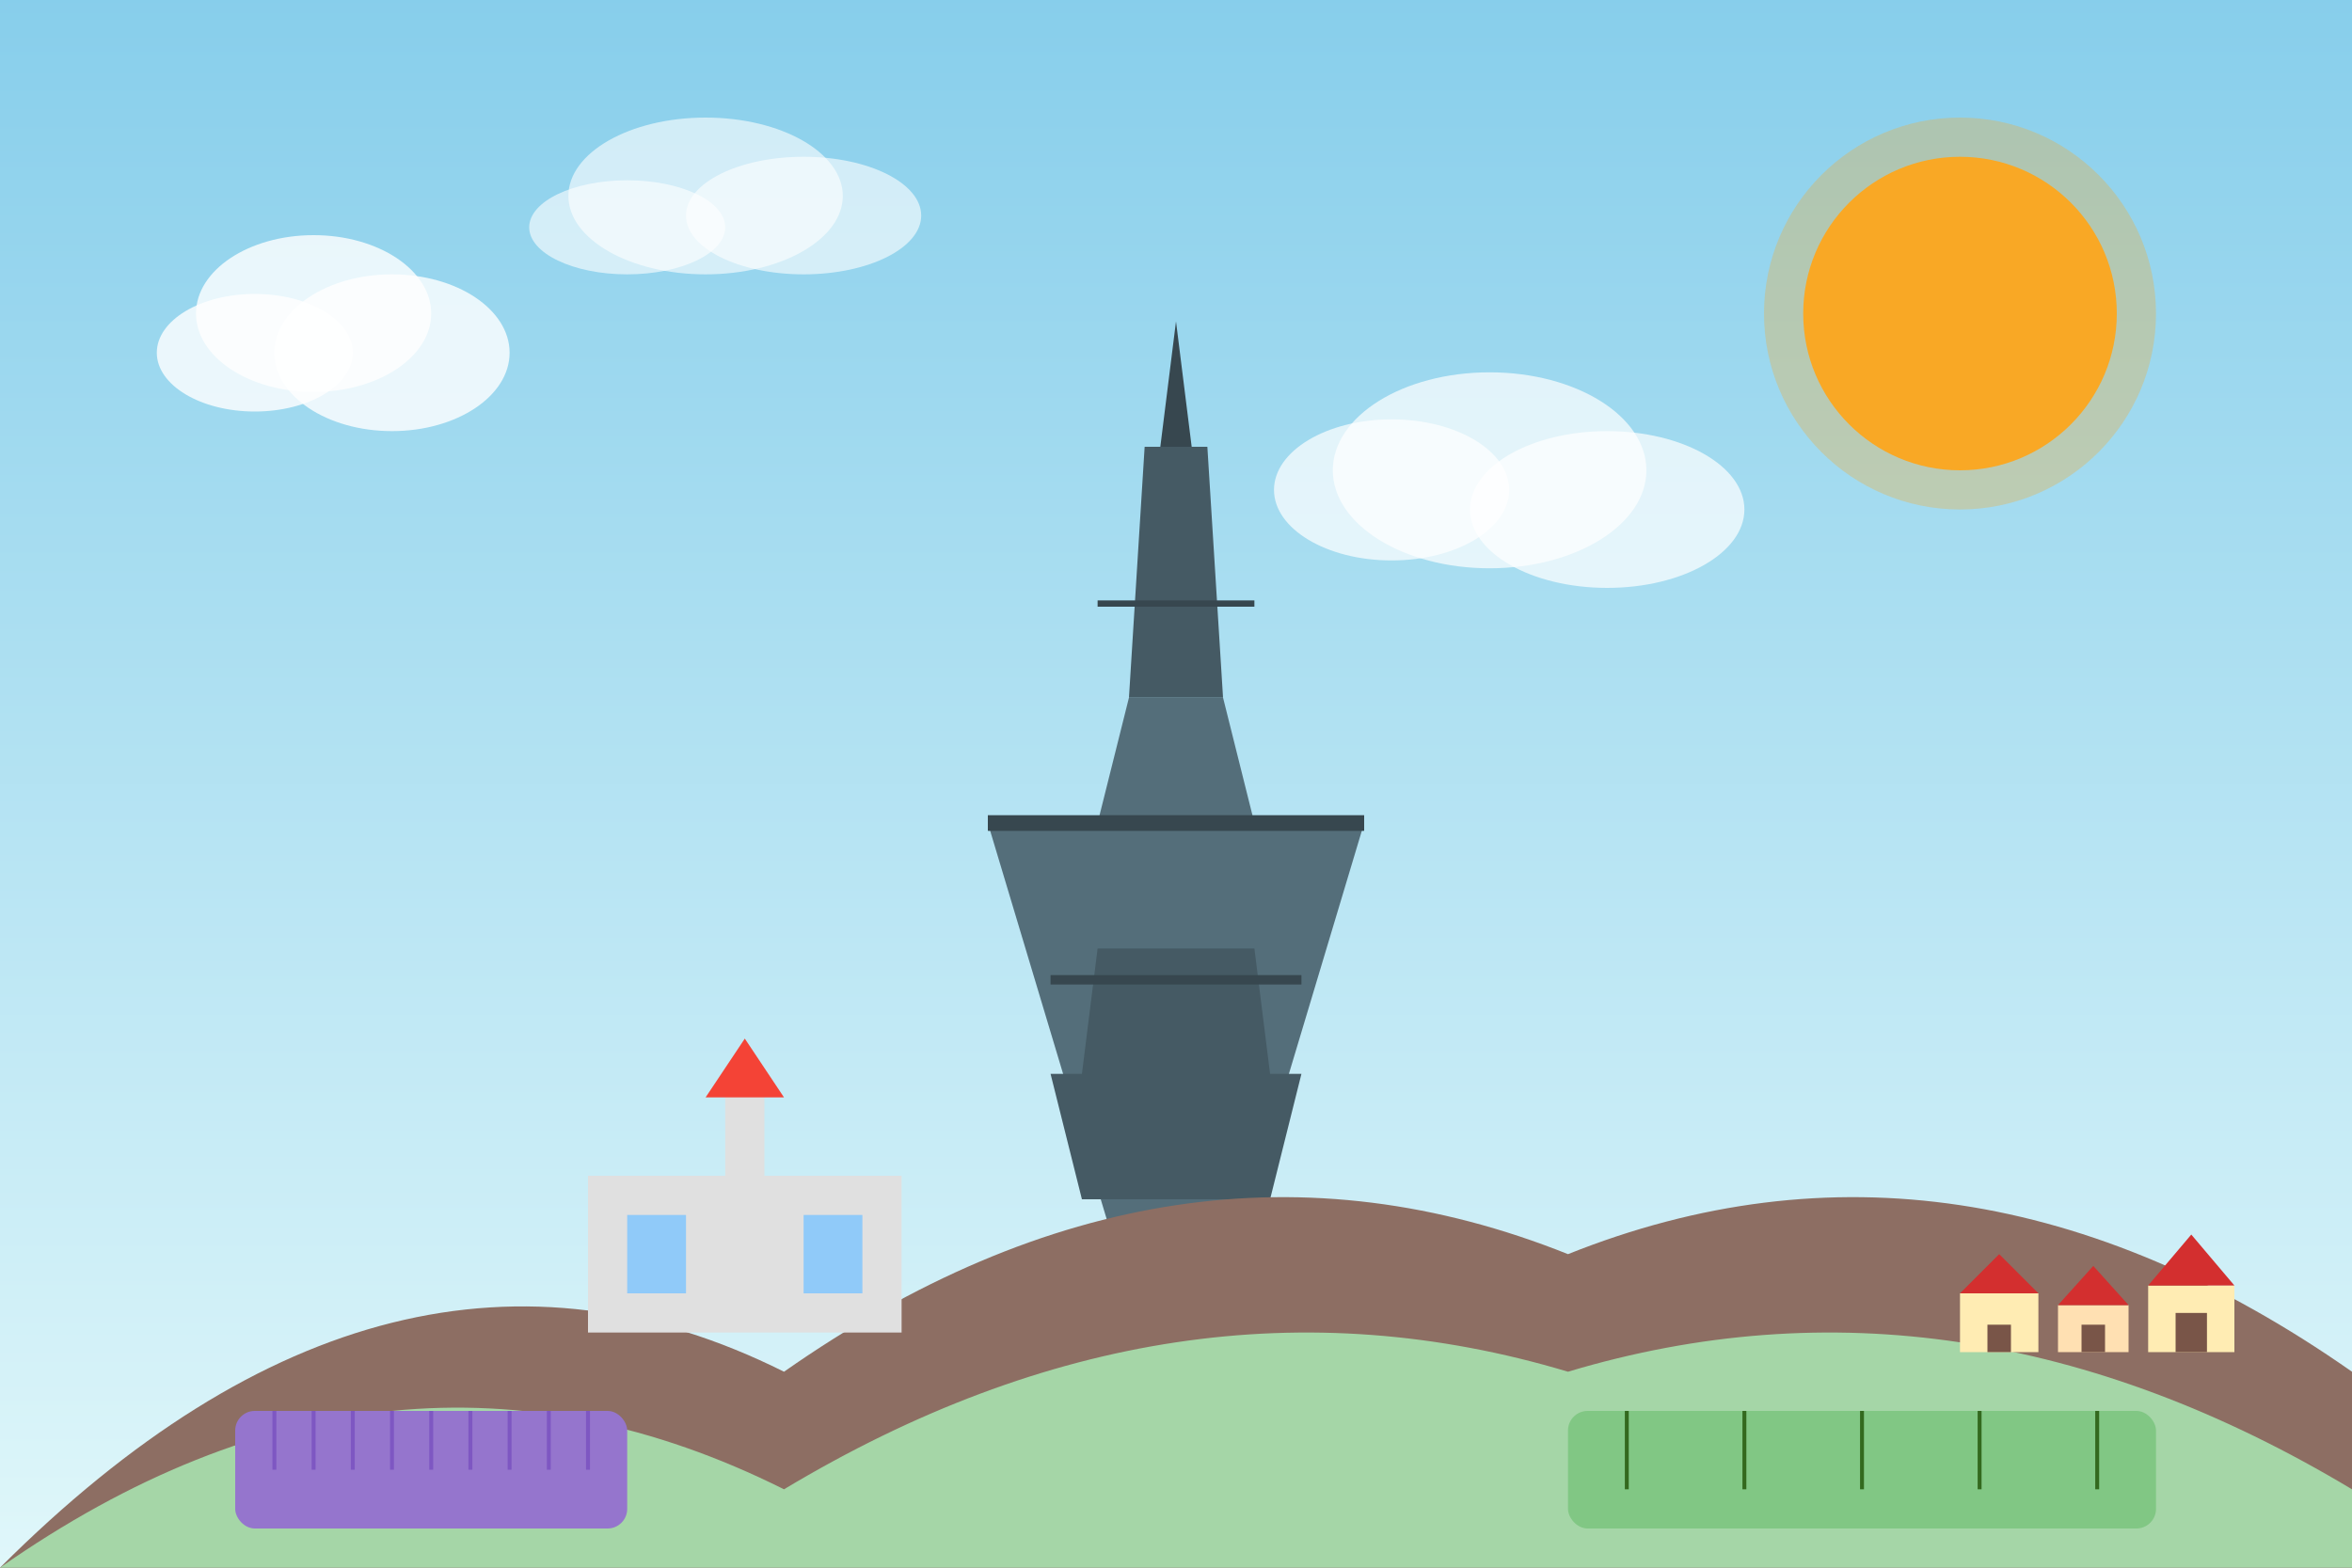
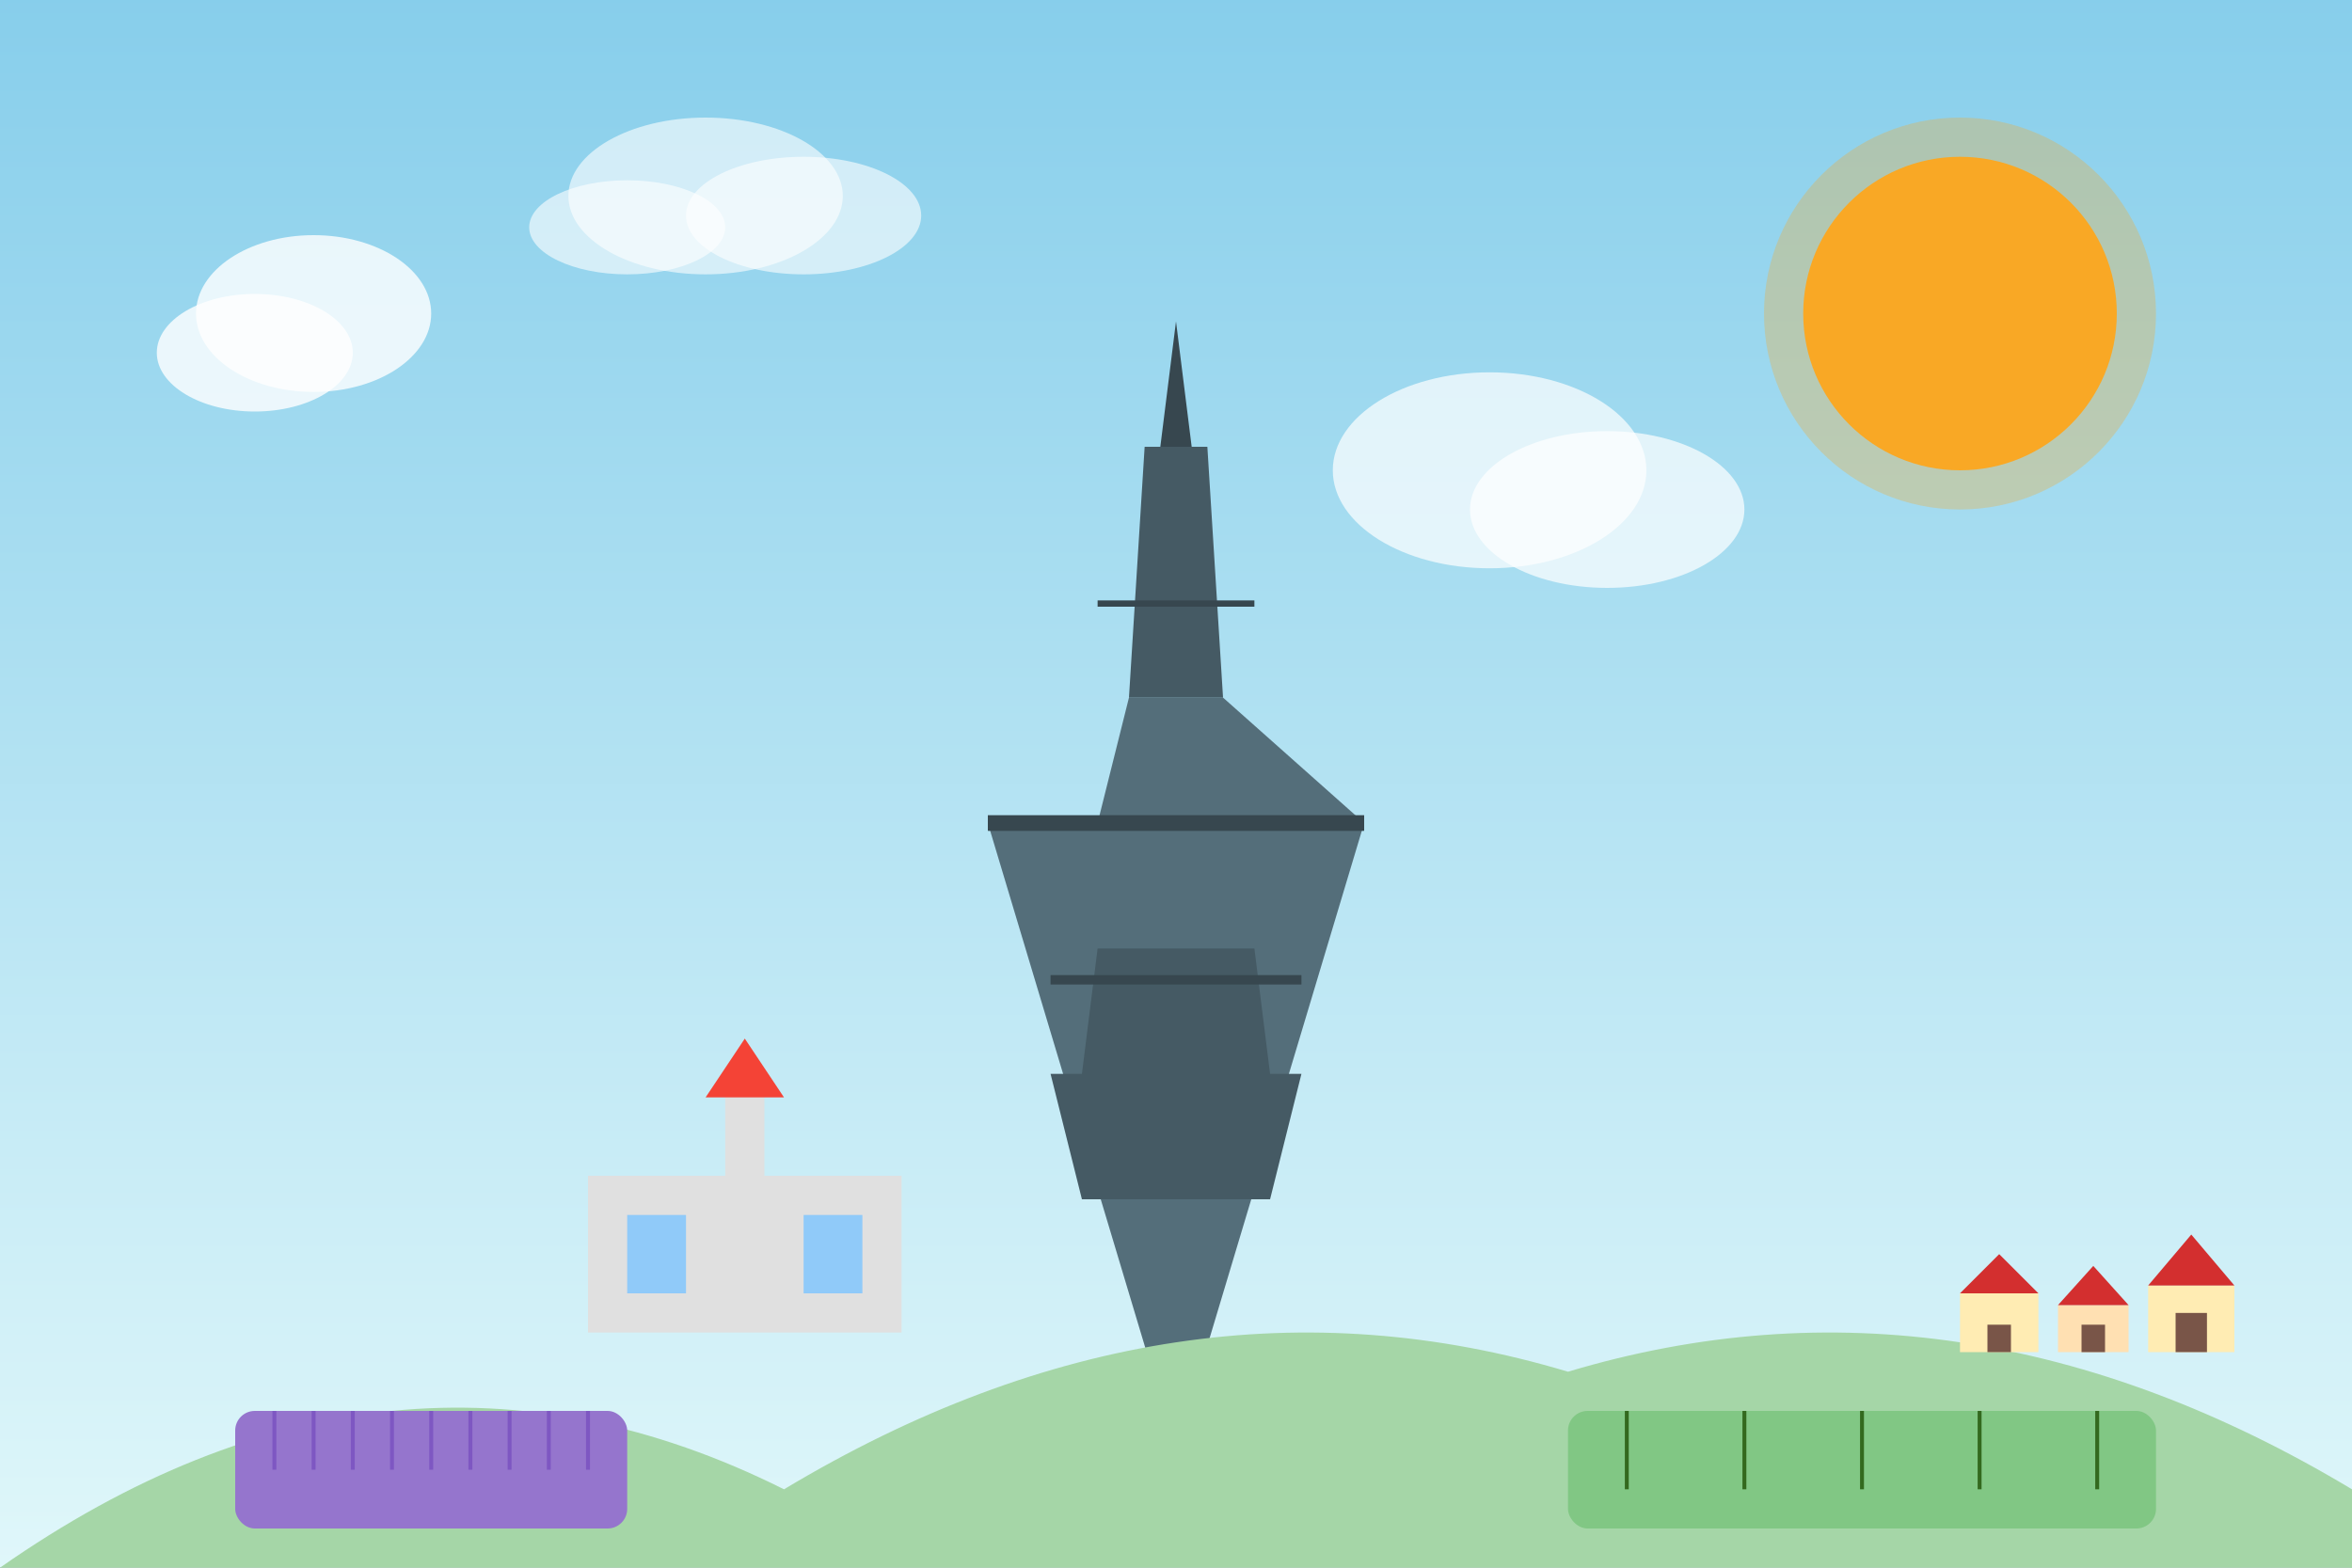
<svg xmlns="http://www.w3.org/2000/svg" width="600" height="400" viewBox="0 0 600 400">
  <rect x="0" y="0" width="600" height="400" fill="#333333" stroke="none" />
  <defs>
    <linearGradient id="skyGradient" x1="0%" y1="0%" x2="0%" y2="100%">
      <stop offset="0%" stop-color="#87CEEB" />
      <stop offset="100%" stop-color="#E0F7FA" />
    </linearGradient>
  </defs>
  <rect width="600" height="400" fill="url(#skyGradient)" />
  <circle cx="500" cy="80" r="40" fill="#F9A825" />
  <circle cx="500" cy="80" r="50" fill="#F9A825" opacity="0.3" />
  <g transform="translate(300, 370) scale(0.8)">
-     <path d="M0,0 L-60,-200 L-25,-200 L-15,-240 L15,-240 L25,-200 L60,-200 Z" fill="#546E7A" />
+     <path d="M0,0 L-60,-200 L-25,-200 L-15,-240 L15,-240 L60,-200 Z" fill="#546E7A" />
    <path d="M-40,-120 L-30,-120 L-25,-160 L25,-160 L30,-120 L40,-120 L30,-80 L-30,-80 Z" fill="#455A64" />
    <path d="M-15,-240 L-10,-320 L10,-320 L15,-240 Z" fill="#455A64" />
    <path d="M-5,-320 L0,-360 L5,-320 Z" fill="#37474F" />
    <line x1="-60" y1="-200" x2="60" y2="-200" stroke="#37474F" stroke-width="5" />
    <line x1="-40" y1="-150" x2="40" y2="-150" stroke="#37474F" stroke-width="3" />
    <line x1="-25" y1="-270" x2="25" y2="-270" stroke="#37474F" stroke-width="2" />
  </g>
-   <path d="M0,400 Q100,300 200,350 Q300,280 400,320 Q500,280 600,350 L600,400 Z" fill="#8D6E63" />
  <path d="M0,400 Q100,330 200,380 Q300,320 400,350 Q500,320 600,380 L600,400 Z" fill="#A5D6A7" />
  <g transform="translate(60, 360)">
    <rect width="100" height="30" fill="#9575CD" rx="5" />
    <line x1="10" y1="0" x2="10" y2="15" stroke="#7E57C2" stroke-width="1" />
    <line x1="20" y1="0" x2="20" y2="15" stroke="#7E57C2" stroke-width="1" />
    <line x1="30" y1="0" x2="30" y2="15" stroke="#7E57C2" stroke-width="1" />
    <line x1="40" y1="0" x2="40" y2="15" stroke="#7E57C2" stroke-width="1" />
    <line x1="50" y1="0" x2="50" y2="15" stroke="#7E57C2" stroke-width="1" />
    <line x1="60" y1="0" x2="60" y2="15" stroke="#7E57C2" stroke-width="1" />
    <line x1="70" y1="0" x2="70" y2="15" stroke="#7E57C2" stroke-width="1" />
    <line x1="80" y1="0" x2="80" y2="15" stroke="#7E57C2" stroke-width="1" />
    <line x1="90" y1="0" x2="90" y2="15" stroke="#7E57C2" stroke-width="1" />
  </g>
  <g transform="translate(400, 360)">
    <rect width="150" height="30" fill="#81C784" rx="5" />
    <line x1="15" y1="0" x2="15" y2="20" stroke="#33691E" stroke-width="1" />
    <line x1="45" y1="0" x2="45" y2="20" stroke="#33691E" stroke-width="1" />
    <line x1="75" y1="0" x2="75" y2="20" stroke="#33691E" stroke-width="1" />
    <line x1="105" y1="0" x2="105" y2="20" stroke="#33691E" stroke-width="1" />
    <line x1="135" y1="0" x2="135" y2="20" stroke="#33691E" stroke-width="1" />
  </g>
  <g transform="translate(150, 300)">
    <rect x="0" y="0" width="80" height="40" fill="#E0E0E0" />
    <rect x="35" y="-20" width="10" height="20" fill="#E0E0E0" />
    <polygon points="30,-20 50,-20 40,-35" fill="#F44336" />
    <rect x="10" y="10" width="15" height="20" fill="#90CAF9" />
    <rect x="55" y="10" width="15" height="20" fill="#90CAF9" />
  </g>
  <g transform="translate(500, 330)">
    <rect x="0" y="0" width="20" height="15" fill="#FFECB3" />
    <polygon points="0,0 20,0 10,-10" fill="#D32F2F" />
    <rect x="7" y="8" width="6" height="7" fill="#795548" />
    <rect x="25" y="3" width="18" height="12" fill="#FFE0B2" />
    <polygon points="25,3 43,3 34,-7" fill="#D32F2F" />
    <rect x="31" y="8" width="6" height="7" fill="#795548" />
    <rect x="48" y="-2" width="22" height="17" fill="#FFECB3" />
    <polygon points="48,-2 70,-2 59,-15" fill="#D32F2F" />
    <rect x="55" y="5" width="8" height="10" fill="#795548" />
  </g>
  <g transform="translate(80, 80)">
    <ellipse cx="0" cy="0" rx="30" ry="20" fill="white" opacity="0.8" />
-     <ellipse cx="20" cy="10" rx="30" ry="20" fill="white" opacity="0.8" />
    <ellipse cx="-15" cy="10" rx="25" ry="15" fill="white" opacity="0.8" />
  </g>
  <g transform="translate(380, 120)">
    <ellipse cx="0" cy="0" rx="40" ry="25" fill="white" opacity="0.7" />
    <ellipse cx="30" cy="10" rx="35" ry="20" fill="white" opacity="0.7" />
-     <ellipse cx="-25" cy="5" rx="30" ry="18" fill="white" opacity="0.7" />
  </g>
  <g transform="translate(180, 50)">
    <ellipse cx="0" cy="0" rx="35" ry="20" fill="white" opacity="0.6" />
    <ellipse cx="25" cy="5" rx="30" ry="15" fill="white" opacity="0.6" />
    <ellipse cx="-20" cy="8" rx="25" ry="12" fill="white" opacity="0.6" />
  </g>
</svg>